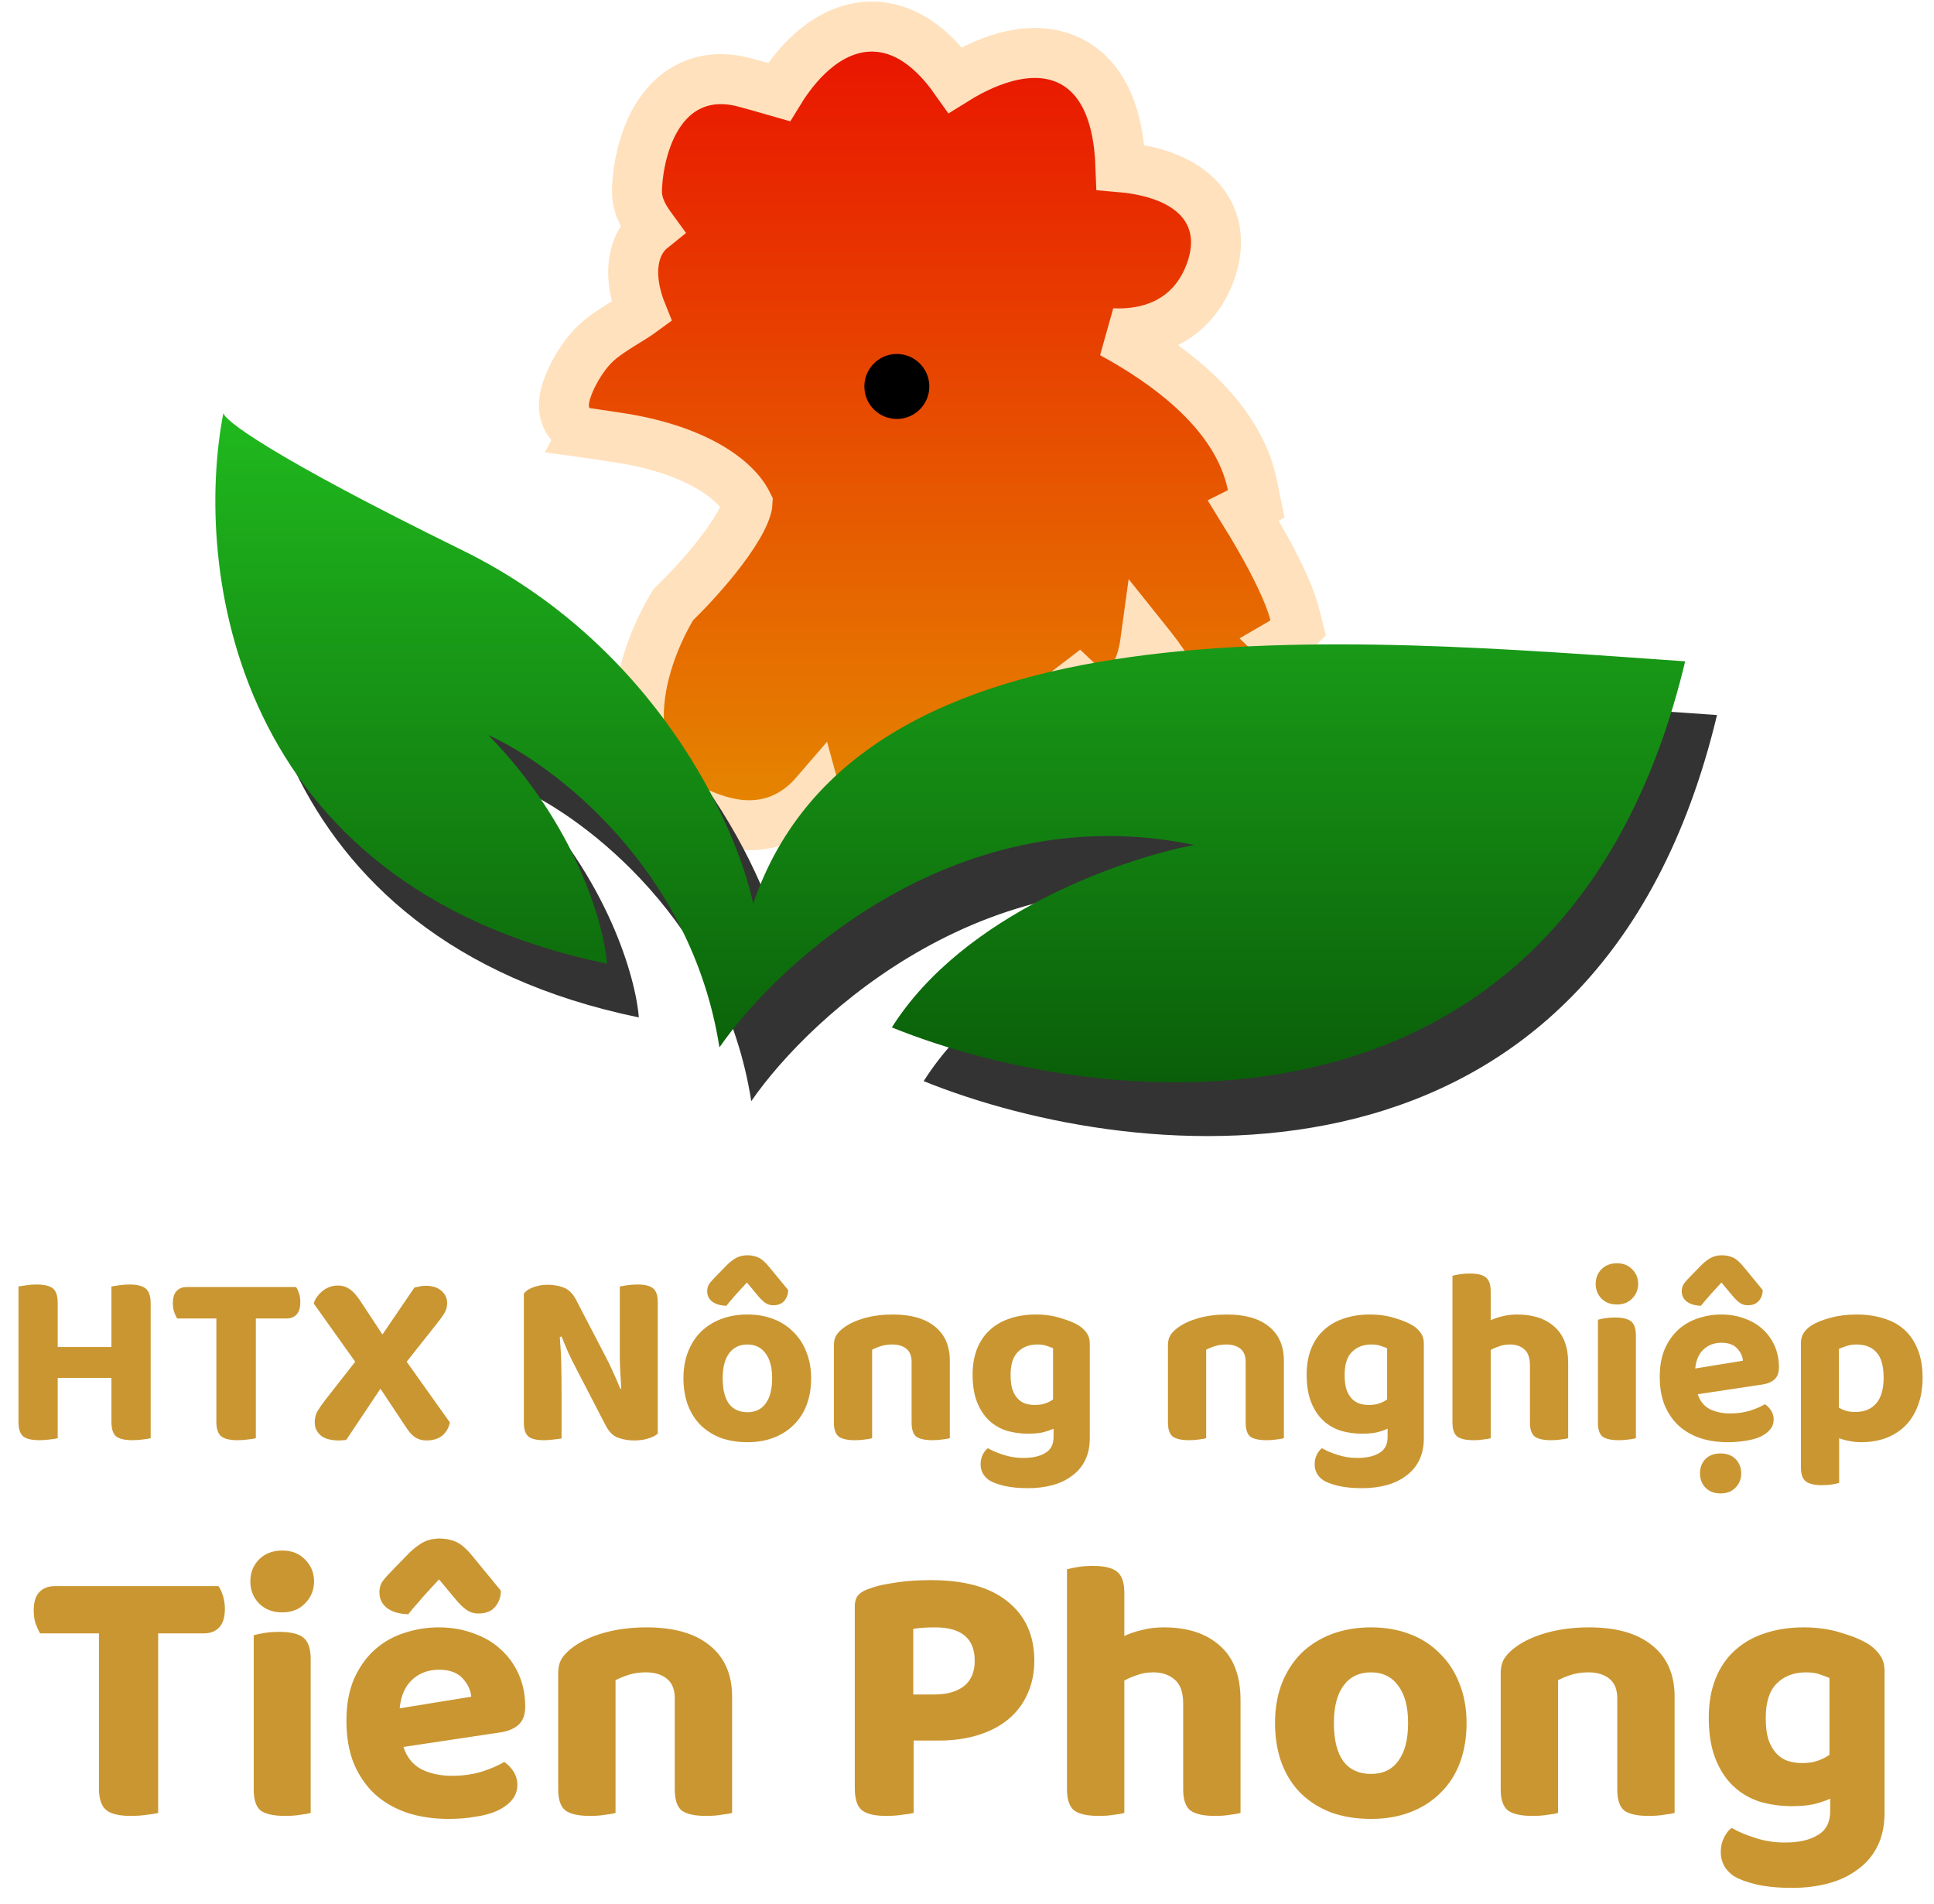
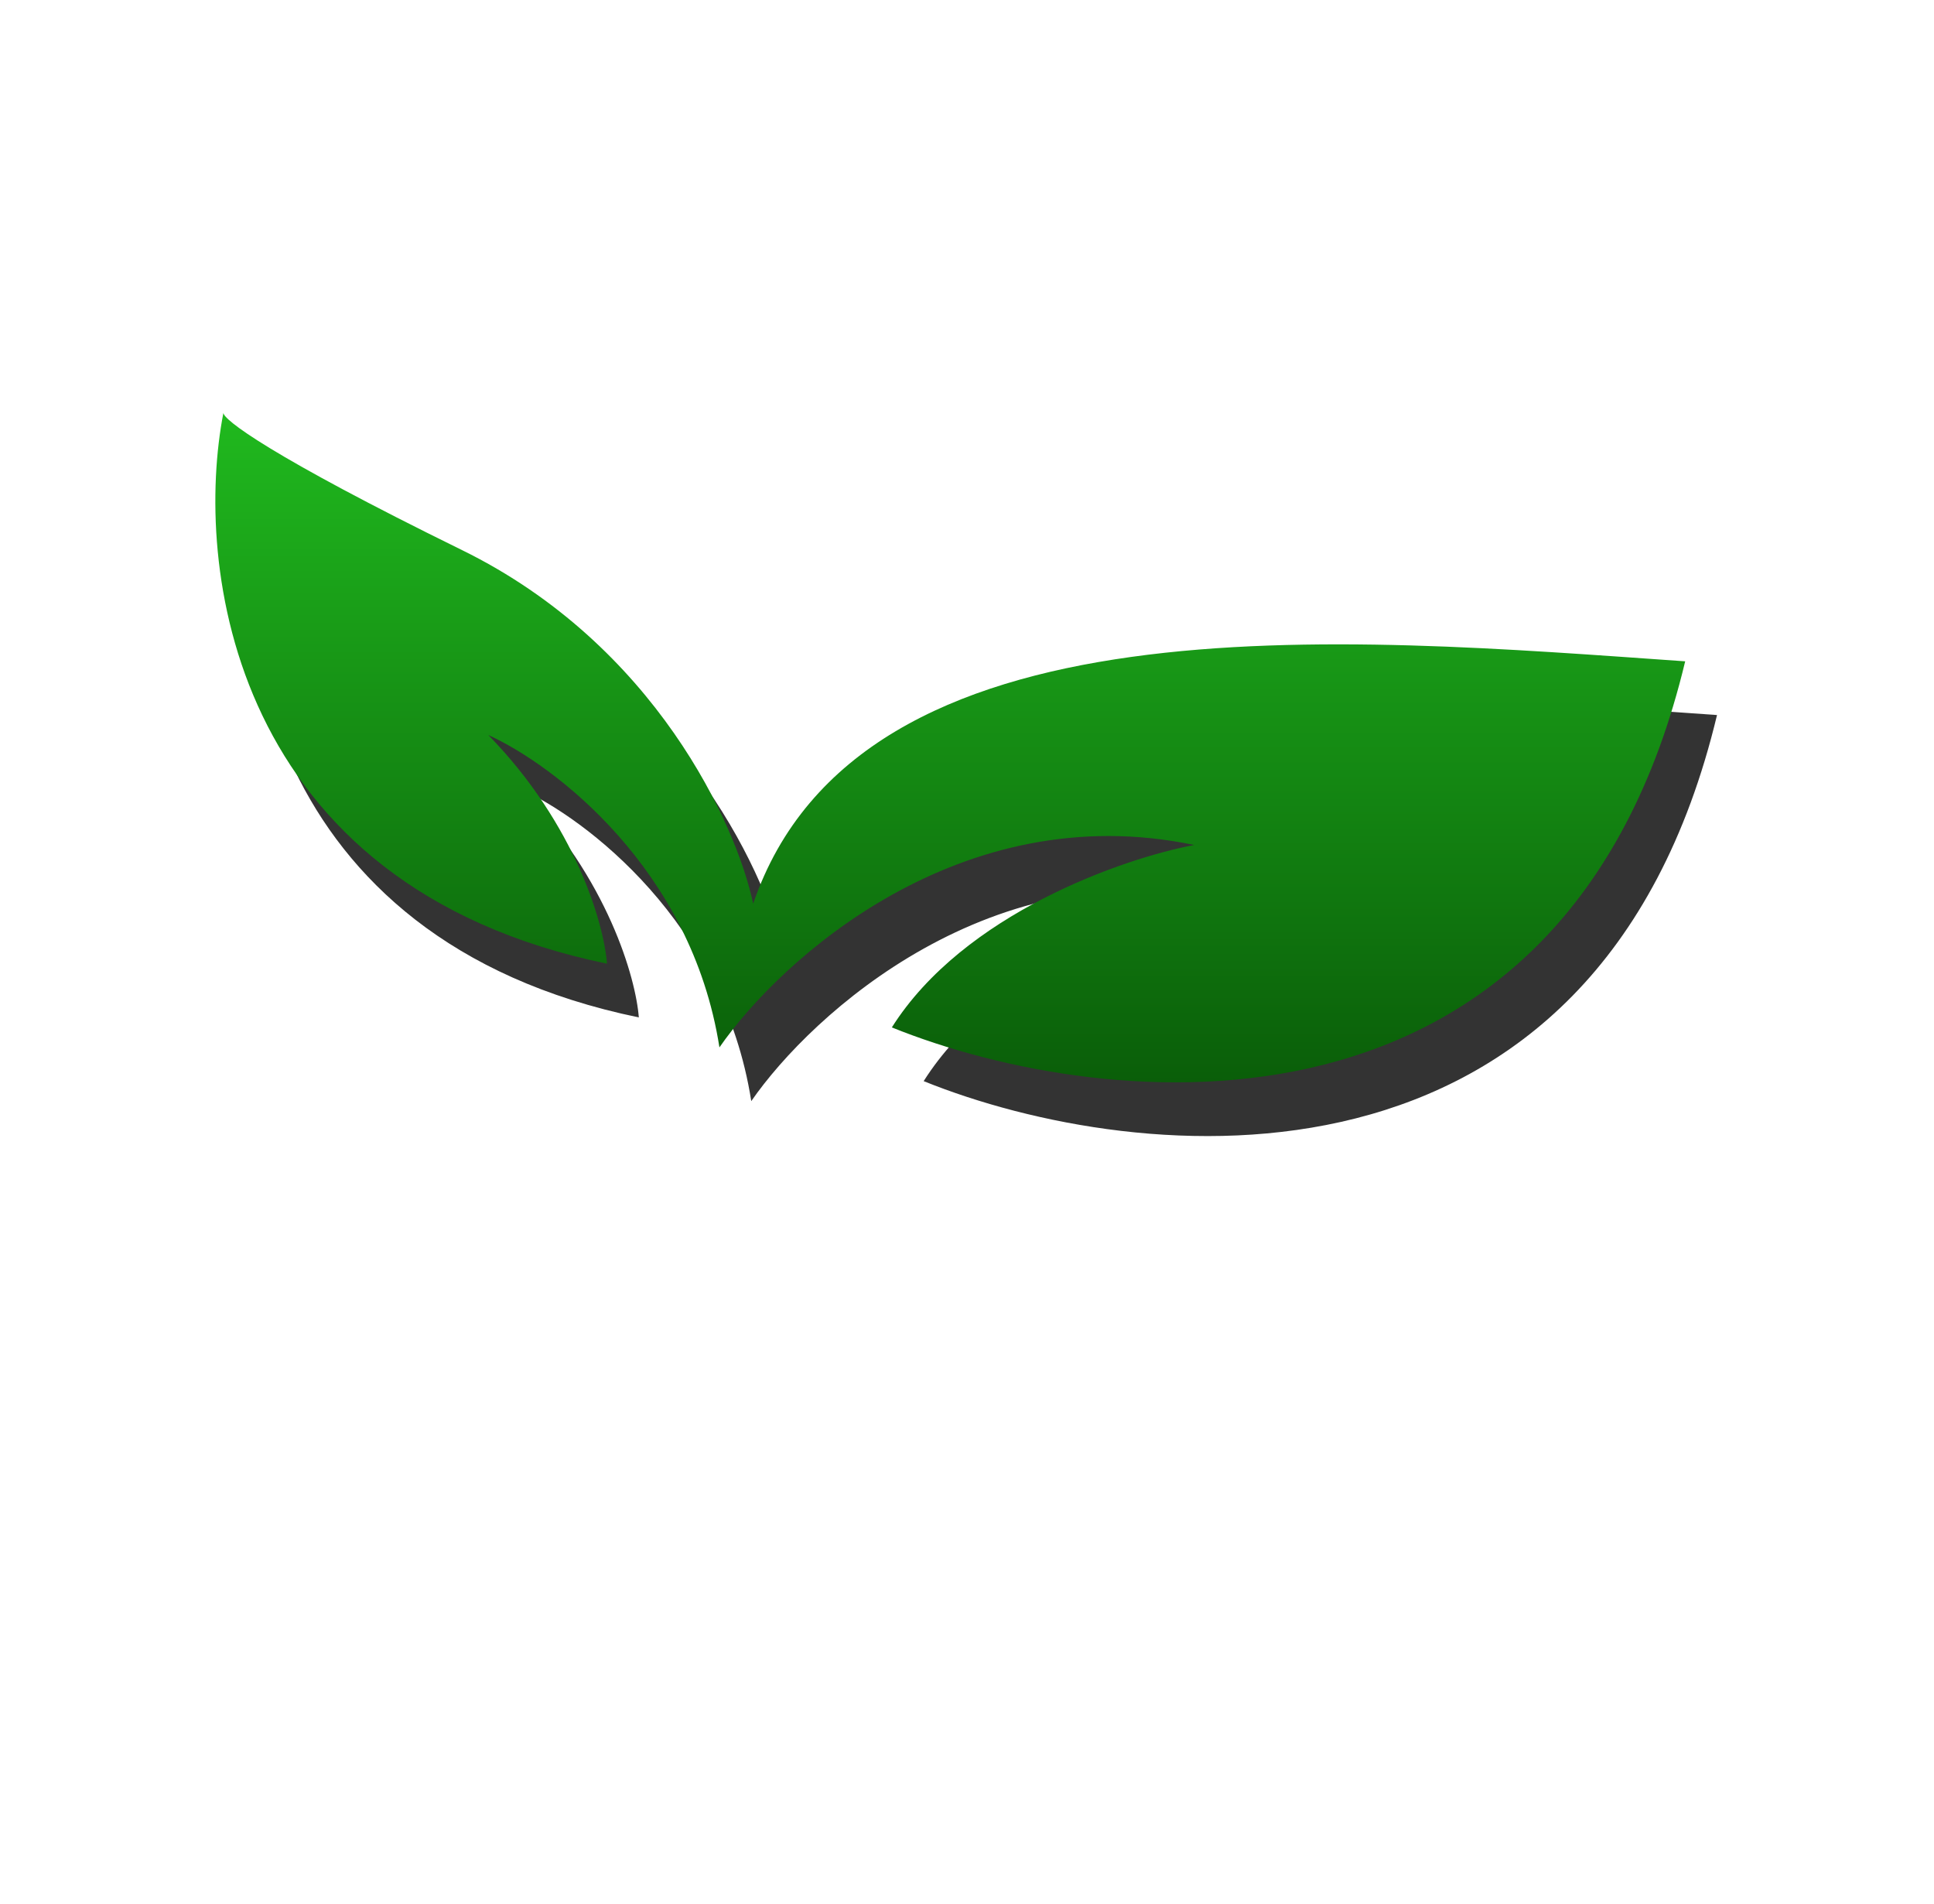
<svg xmlns="http://www.w3.org/2000/svg" width="774" height="762" viewBox="0 0 774 762" fill="none">
-   <path d="M338.324 12.526C346.521 9.58 355.652 9.872 364.651 14.947C370.942 18.495 376.796 24.166 382.287 31.937C385.882 29.699 389.748 27.617 393.748 25.897C401.258 22.668 410.162 20.313 418.936 21.521C428.351 22.818 436.631 28.111 441.941 38.045C445.881 45.416 448.02 55.003 448.443 66.907C455.688 67.531 463.811 69.188 470.676 72.7C476.082 75.465 481.527 79.812 484.495 86.518C487.444 93.184 487.277 100.653 484.568 108.382L484.297 109.131C481.301 117.207 476.443 123.222 470.291 127.248C464.254 131.198 457.533 132.874 451.213 133.304C449.157 133.444 447.1 133.453 445.063 133.358C456.954 139.859 468.109 147.309 477.343 155.757C488.966 166.389 498.147 179.159 501.218 194.145L502.759 201.664L497.568 204.259C499.909 208.046 502.352 212.132 504.706 216.278C510.262 226.064 515.939 237.23 518.107 245.662L519.528 251.189L515.493 255.223C514.617 256.099 513.621 256.855 512.524 257.491L525.167 269.763L501.799 270.645L475.299 271.645L469.635 271.859L466.542 267.109C464.919 264.616 461.944 260.525 458.451 256.169C458.248 257.659 458.002 259.134 457.698 260.559C457.016 263.746 455.87 267.607 453.663 270.818C451.555 273.884 447.956 277.178 442.654 277.499C437.742 277.796 434.113 275.331 432.176 273.632C431.989 273.467 431.806 273.298 431.625 273.127C415.022 285.919 393.731 301.399 375.776 312.414C365.414 318.771 355.214 324.245 347.427 326.436C345.392 327.009 343.166 327.464 340.915 327.549C338.729 327.631 335.814 327.392 332.958 325.905C329.781 324.251 327.524 321.484 326.46 318.157C326.401 317.971 326.345 317.785 326.294 317.599C325.001 319.098 323.617 320.504 322.133 321.795C313.606 329.215 302.626 332.154 289.962 328.974L289.358 328.818C277.767 325.743 269.101 320.094 263.414 312.27C257.789 304.533 255.759 295.609 255.661 287.118C255.469 270.524 262.592 253.524 268.828 243.041L269.502 241.907L270.447 240.987C276.414 235.179 285.012 225.825 291.385 216.78C294.596 212.224 296.951 208.151 298.217 204.914C299.045 202.799 299.133 201.752 299.15 201.444C294.478 192.011 278.647 179.774 246.946 175.043L235.632 173.354C235.076 173.316 234.498 173.235 233.91 173.096L233.752 173.074L233.759 173.06C232.529 172.752 231.254 172.197 230.032 171.284C227.352 169.281 226.377 166.628 226.014 165.124C225.351 162.378 225.831 159.835 226.079 158.683C226.406 157.158 226.912 155.606 227.477 154.153C229.592 148.714 234.038 140.896 240.065 135.933L240.572 135.523C243.126 133.483 245.994 131.639 248.486 130.084C251.362 128.288 253.684 126.903 255.748 125.481C256.102 125.237 256.423 125.005 256.717 124.789C255.086 120.726 253.676 115.59 253.433 110.435C253.167 104.791 254.39 96.614 260.861 91.416C260.189 90.493 259.429 89.419 258.709 88.272C257.144 85.776 254.922 81.666 254.922 76.653C254.922 71.446 256.183 59.423 261.573 49.182C264.333 43.938 268.551 38.455 274.948 35.011C281.586 31.438 289.422 30.681 298.022 32.997L303.099 34.376C306.609 35.339 309.451 36.145 311.739 36.812C313.895 33.284 316.411 29.741 319.255 26.459C324.154 20.805 330.547 15.321 338.324 12.526Z" fill="url(#paint0_linear_2_9000)" stroke="#FFE1BD" stroke-width="20" />
  <path d="M255.661 407.141C104.461 375.941 90.327 247.141 102.161 186.641C101.735 189.141 120.239 203.641 197.661 241.641C275.082 279.641 307.586 351.808 314.161 383.141C356.661 258.641 550.661 276.641 687.161 286.141C639.161 486.541 455.494 467.308 369.661 432.641C398.461 387.041 462.327 364.975 490.661 359.641C397.061 340.041 324.994 405.475 300.661 440.641C289.461 369.041 234.327 327.475 208.161 315.641C243.361 351.641 254.494 391.641 255.661 407.141Z" fill="#333333" />
  <path d="M242.922 385.641C91.722 354.441 77.589 225.641 89.422 165.141C88.996 167.641 107.501 182.141 184.922 220.141C262.344 258.141 294.848 330.308 301.422 361.641C343.922 237.141 537.922 255.141 674.422 264.641C626.422 465.041 442.755 445.808 356.922 411.141C385.722 365.541 449.589 343.475 477.922 338.141C384.322 318.541 312.255 383.975 287.922 419.141C276.722 347.541 221.589 305.975 195.422 294.141C230.622 330.141 241.755 370.141 242.922 385.641Z" fill="url(#paint1_linear_2_9000)" />
-   <circle cx="358.922" cy="154.653" r="13" fill="black" />
-   <path d="M23.093 575.526C22.36 575.726 21.326 575.893 19.993 576.026C18.66 576.226 17.259 576.326 15.793 576.326C12.659 576.326 10.46 575.793 9.193 574.726C7.993 573.659 7.393 571.726 7.393 568.926V514.826C8.126 514.693 9.159 514.526 10.493 514.326C11.893 514.126 13.259 514.026 14.593 514.026C17.593 514.026 19.759 514.526 21.093 515.526C22.426 516.526 23.093 518.493 23.093 521.426V539.026H44.593V514.826C45.326 514.693 46.359 514.526 47.693 514.326C49.093 514.126 50.493 514.026 51.893 514.026C54.826 514.026 56.959 514.559 58.293 515.626C59.626 516.693 60.293 518.693 60.293 521.626V575.526C59.559 575.726 58.526 575.893 57.193 576.026C55.859 576.226 54.459 576.326 52.993 576.326C49.859 576.326 47.66 575.793 46.393 574.726C45.193 573.659 44.593 571.726 44.593 568.926V551.426H23.093V575.526ZM102.387 527.626V575.526C101.654 575.726 100.621 575.893 99.287 576.026C97.954 576.226 96.554 576.326 95.087 576.326C91.954 576.326 89.754 575.793 88.487 574.726C87.221 573.659 86.587 571.726 86.587 568.926V527.626H70.887C70.487 526.959 70.087 526.093 69.687 525.026C69.354 523.959 69.187 522.793 69.187 521.526C69.187 519.259 69.687 517.626 70.687 516.626C71.687 515.559 73.054 515.026 74.787 515.026H118.487C118.954 515.693 119.354 516.559 119.687 517.626C120.021 518.693 120.187 519.859 120.187 521.126C120.187 523.326 119.687 524.959 118.687 526.026C117.687 527.093 116.321 527.626 114.587 527.626H102.387ZM152.256 555.726L138.556 576.226C138.089 576.293 137.623 576.326 137.156 576.326C136.689 576.393 136.223 576.426 135.756 576.426C132.423 576.426 129.956 575.759 128.356 574.426C126.756 573.026 125.956 571.293 125.956 569.226C125.956 567.493 126.323 565.993 127.056 564.726C127.856 563.393 128.923 561.859 130.256 560.126L142.156 544.926L125.556 521.626C125.823 520.759 126.223 519.926 126.756 519.126C127.356 518.259 128.056 517.493 128.856 516.826C129.656 516.093 130.589 515.526 131.656 515.126C132.723 514.659 133.923 514.426 135.256 514.426C136.989 514.426 138.523 514.893 139.856 515.826C141.189 516.693 142.556 518.159 143.956 520.226L153.056 534.026L165.856 515.226C166.389 515.093 167.023 514.959 167.756 514.826C168.556 514.626 169.423 514.526 170.356 514.526C173.023 514.526 175.123 515.193 176.656 516.526C178.189 517.859 178.956 519.493 178.956 521.426C178.956 523.026 178.523 524.493 177.656 525.826C176.789 527.159 175.623 528.726 174.156 530.526C172.223 532.926 170.323 535.326 168.456 537.726C166.589 540.126 164.689 542.526 162.756 544.926L180.056 569.226C179.589 571.426 178.556 573.193 176.956 574.526C175.356 575.793 173.256 576.426 170.656 576.426C168.923 576.426 167.389 575.993 166.056 575.126C164.789 574.259 163.489 572.759 162.156 570.626L152.256 555.726ZM263.239 573.726C262.306 574.526 261.039 575.159 259.439 575.626C257.839 576.159 255.939 576.426 253.739 576.426C251.472 576.426 249.339 576.059 247.339 575.326C245.339 574.593 243.672 572.926 242.339 570.326L230.739 547.926C229.606 545.793 228.539 543.659 227.539 541.526C226.606 539.393 225.672 537.159 224.739 534.826L224.039 535.026C224.372 539.026 224.572 542.859 224.639 546.526C224.706 550.126 224.739 553.626 224.739 557.026V575.626C224.072 575.759 223.072 575.893 221.739 576.026C220.472 576.226 219.139 576.326 217.739 576.326C214.739 576.326 212.639 575.826 211.439 574.826C210.239 573.759 209.639 571.893 209.639 569.226V517.726C210.439 516.593 211.706 515.726 213.439 515.126C215.239 514.459 217.139 514.126 219.139 514.126C221.472 514.126 223.606 514.493 225.539 515.226C227.539 515.959 229.206 517.593 230.539 520.126L242.239 542.626C243.372 544.759 244.406 546.893 245.339 549.026C246.339 551.159 247.306 553.393 248.239 555.726L248.639 555.626C248.306 551.159 248.106 546.926 248.039 542.926C248.039 538.926 248.039 535.093 248.039 531.426V514.826C248.706 514.693 249.672 514.526 250.939 514.326C252.272 514.126 253.672 514.026 255.139 514.026C258.139 514.026 260.239 514.559 261.439 515.626C262.639 516.626 263.239 518.459 263.239 521.126V573.726ZM324.619 551.526C324.619 555.459 324.019 559.026 322.819 562.226C321.619 565.359 319.886 568.026 317.619 570.226C315.419 572.426 312.753 574.126 309.619 575.326C306.486 576.526 302.986 577.126 299.119 577.126C295.253 577.126 291.719 576.559 288.519 575.426C285.386 574.226 282.686 572.526 280.419 570.326C278.219 568.126 276.519 565.459 275.319 562.326C274.119 559.126 273.519 555.526 273.519 551.526C273.519 547.659 274.119 544.159 275.319 541.026C276.586 537.826 278.319 535.126 280.519 532.926C282.786 530.726 285.486 529.026 288.619 527.826C291.819 526.626 295.319 526.026 299.119 526.026C302.919 526.026 306.386 526.626 309.519 527.826C312.653 529.026 315.319 530.759 317.519 533.026C319.786 535.226 321.519 537.893 322.719 541.026C323.986 544.159 324.619 547.659 324.619 551.526ZM299.119 538.026C295.986 538.026 293.553 539.193 291.819 541.526C290.086 543.859 289.219 547.193 289.219 551.526C289.219 555.993 290.053 559.393 291.719 561.726C293.453 563.993 295.919 565.126 299.119 565.126C302.319 565.126 304.753 563.959 306.419 561.626C308.153 559.293 309.019 555.926 309.019 551.526C309.019 547.259 308.153 543.959 306.419 541.626C304.686 539.226 302.253 538.026 299.119 538.026ZM298.919 513.226C298.053 514.159 297.253 515.026 296.519 515.826C295.853 516.559 295.186 517.293 294.519 518.026C293.919 518.759 293.286 519.493 292.619 520.226C292.019 520.893 291.386 521.659 290.719 522.526C288.386 522.459 286.519 521.926 285.119 520.926C283.719 519.859 283.019 518.459 283.019 516.726C283.019 515.459 283.353 514.393 284.019 513.526C284.686 512.659 285.686 511.559 287.019 510.226L290.919 506.226C292.053 505.093 293.253 504.159 294.519 503.426C295.853 502.693 297.386 502.326 299.119 502.326C300.719 502.326 302.186 502.626 303.519 503.226C304.853 503.826 306.353 505.159 308.019 507.226L315.419 516.226C315.419 517.893 314.919 519.326 313.919 520.526C312.919 521.726 311.419 522.326 309.419 522.326C308.219 522.326 307.153 521.993 306.219 521.326C305.286 520.659 304.353 519.759 303.419 518.626L298.919 513.226ZM364.827 544.926C364.827 542.593 364.127 540.859 362.727 539.726C361.327 538.593 359.461 538.026 357.127 538.026C355.527 538.026 354.061 538.226 352.727 538.626C351.394 539.026 350.161 539.526 349.027 540.126V575.526C348.361 575.726 347.427 575.893 346.227 576.026C345.027 576.226 343.694 576.326 342.227 576.326C339.227 576.326 337.061 575.859 335.727 574.926C334.394 573.926 333.727 572.026 333.727 569.226V538.326C333.727 536.593 334.094 535.193 334.827 534.126C335.561 533.059 336.594 532.059 337.927 531.126C340.061 529.593 342.794 528.359 346.127 527.426C349.527 526.493 353.261 526.026 357.327 526.026C364.594 526.026 370.194 527.626 374.127 530.826C378.127 534.026 380.127 538.593 380.127 544.526V575.526C379.394 575.726 378.427 575.893 377.227 576.026C376.027 576.226 374.694 576.326 373.227 576.326C370.227 576.326 368.061 575.859 366.727 574.926C365.461 573.926 364.827 572.026 364.827 569.226V544.926ZM421.642 571.726C420.309 572.326 418.809 572.826 417.142 573.226C415.475 573.559 413.575 573.726 411.442 573.726C408.442 573.726 405.575 573.326 402.842 572.526C400.175 571.659 397.842 570.293 395.842 568.426C393.842 566.559 392.242 564.126 391.042 561.126C389.842 558.126 389.242 554.459 389.242 550.126C389.242 546.193 389.842 542.726 391.042 539.726C392.242 536.726 393.942 534.226 396.142 532.226C398.409 530.159 401.075 528.626 404.142 527.626C407.275 526.559 410.742 526.026 414.542 526.026C418.275 526.026 421.675 526.526 424.742 527.526C427.875 528.459 430.309 529.493 432.042 530.626C433.309 531.493 434.309 532.493 435.042 533.626C435.775 534.693 436.142 536.059 436.142 537.726V575.426C436.142 578.893 435.509 581.893 434.242 584.426C432.975 586.959 431.209 589.026 428.942 590.626C426.742 592.293 424.142 593.526 421.142 594.326C418.142 595.126 414.909 595.526 411.442 595.526C407.842 595.526 404.709 595.226 402.042 594.626C399.442 594.026 397.375 593.259 395.842 592.326C393.575 590.726 392.442 588.593 392.442 585.926C392.442 584.526 392.742 583.226 393.342 582.026C393.942 580.893 394.609 580.059 395.342 579.526C397.209 580.593 399.342 581.493 401.742 582.226C404.209 583.026 406.809 583.426 409.542 583.426C413.275 583.426 416.209 582.759 418.342 581.426C420.542 580.159 421.642 578.026 421.642 575.026V571.726ZM414.142 562.226C415.742 562.226 417.109 562.026 418.242 561.626C419.442 561.226 420.509 560.693 421.442 560.026V539.526C420.642 539.193 419.742 538.859 418.742 538.526C417.809 538.193 416.609 538.026 415.142 538.026C411.942 538.026 409.342 539.026 407.342 541.026C405.409 542.959 404.442 546.026 404.442 550.226C404.442 552.493 404.675 554.393 405.142 555.926C405.675 557.459 406.375 558.693 407.242 559.626C408.109 560.559 409.109 561.226 410.242 561.626C411.442 562.026 412.742 562.226 414.142 562.226ZM498.519 544.926C498.519 542.593 497.819 540.859 496.419 539.726C495.019 538.593 493.152 538.026 490.819 538.026C489.219 538.026 487.752 538.226 486.419 538.626C485.085 539.026 483.852 539.526 482.719 540.126V575.526C482.052 575.726 481.119 575.893 479.919 576.026C478.719 576.226 477.385 576.326 475.919 576.326C472.919 576.326 470.752 575.859 469.419 574.926C468.085 573.926 467.419 572.026 467.419 569.226V538.326C467.419 536.593 467.785 535.193 468.519 534.126C469.252 533.059 470.285 532.059 471.619 531.126C473.752 529.593 476.485 528.359 479.819 527.426C483.219 526.493 486.952 526.026 491.019 526.026C498.285 526.026 503.885 527.626 507.819 530.826C511.819 534.026 513.819 538.593 513.819 544.526V575.526C513.085 575.726 512.119 575.893 510.919 576.026C509.719 576.226 508.385 576.326 506.919 576.326C503.919 576.326 501.752 575.859 500.419 574.926C499.152 573.926 498.519 572.026 498.519 569.226V544.926ZM555.333 571.726C554 572.326 552.5 572.826 550.833 573.226C549.167 573.559 547.267 573.726 545.133 573.726C542.133 573.726 539.267 573.326 536.533 572.526C533.867 571.659 531.533 570.293 529.533 568.426C527.533 566.559 525.933 564.126 524.733 561.126C523.533 558.126 522.933 554.459 522.933 550.126C522.933 546.193 523.533 542.726 524.733 539.726C525.933 536.726 527.633 534.226 529.833 532.226C532.1 530.159 534.767 528.626 537.833 527.626C540.967 526.559 544.433 526.026 548.233 526.026C551.967 526.026 555.367 526.526 558.433 527.526C561.567 528.459 564 529.493 565.733 530.626C567 531.493 568 532.493 568.733 533.626C569.467 534.693 569.833 536.059 569.833 537.726V575.426C569.833 578.893 569.2 581.893 567.933 584.426C566.667 586.959 564.9 589.026 562.633 590.626C560.433 592.293 557.833 593.526 554.833 594.326C551.833 595.126 548.6 595.526 545.133 595.526C541.533 595.526 538.4 595.226 535.733 594.626C533.133 594.026 531.067 593.259 529.533 592.326C527.267 590.726 526.133 588.593 526.133 585.926C526.133 584.526 526.433 583.226 527.033 582.026C527.633 580.893 528.3 580.059 529.033 579.526C530.9 580.593 533.033 581.493 535.433 582.226C537.9 583.026 540.5 583.426 543.233 583.426C546.967 583.426 549.9 582.759 552.033 581.426C554.233 580.159 555.333 578.026 555.333 575.026V571.726ZM547.833 562.226C549.433 562.226 550.8 562.026 551.933 561.626C553.133 561.226 554.2 560.693 555.133 560.026V539.526C554.333 539.193 553.433 538.859 552.433 538.526C551.5 538.193 550.3 538.026 548.833 538.026C545.633 538.026 543.033 539.026 541.033 541.026C539.1 542.959 538.133 546.026 538.133 550.226C538.133 552.493 538.367 554.393 538.833 555.926C539.367 557.459 540.067 558.693 540.933 559.626C541.8 560.559 542.8 561.226 543.933 561.626C545.133 562.026 546.433 562.226 547.833 562.226ZM596.59 575.526C595.924 575.726 594.99 575.893 593.79 576.026C592.59 576.226 591.257 576.326 589.79 576.326C586.79 576.326 584.624 575.859 583.29 574.926C581.957 573.926 581.29 572.026 581.29 569.226V510.526C582.024 510.326 582.99 510.126 584.19 509.926C585.39 509.726 586.724 509.626 588.19 509.626C591.19 509.626 593.324 510.126 594.59 511.126C595.924 512.126 596.59 514.026 596.59 516.826V528.326C597.99 527.659 599.557 527.126 601.29 526.726C603.09 526.259 605.024 526.026 607.09 526.026C613.49 526.026 618.49 527.659 622.09 530.926C625.757 534.126 627.59 538.959 627.59 545.426V575.526C626.924 575.726 625.99 575.893 624.79 576.026C623.59 576.226 622.257 576.326 620.79 576.326C617.79 576.326 615.624 575.859 614.29 574.926C612.957 573.926 612.29 572.026 612.29 569.226V546.326C612.29 543.326 611.524 541.193 609.99 539.926C608.524 538.659 606.624 538.026 604.29 538.026C602.757 538.026 601.357 538.259 600.09 538.726C598.824 539.126 597.657 539.626 596.59 540.226V575.526ZM654.701 575.526C654.034 575.726 653.101 575.893 651.901 576.026C650.701 576.226 649.367 576.326 647.901 576.326C644.901 576.326 642.734 575.859 641.401 574.926C640.134 573.926 639.501 572.026 639.501 569.226V528.126C640.167 527.926 641.101 527.726 642.301 527.526C643.501 527.326 644.834 527.226 646.301 527.226C649.301 527.226 651.434 527.726 652.701 528.726C654.034 529.726 654.701 531.626 654.701 534.426V575.526ZM638.601 513.726C638.601 511.459 639.367 509.526 640.901 507.926C642.501 506.326 644.567 505.526 647.101 505.526C649.634 505.526 651.667 506.326 653.201 507.926C654.801 509.526 655.601 511.459 655.601 513.726C655.601 516.059 654.801 518.026 653.201 519.626C651.667 521.226 649.634 522.026 647.101 522.026C644.567 522.026 642.501 521.226 640.901 519.626C639.367 518.026 638.601 516.059 638.601 513.726ZM679.442 557.926C680.375 560.726 682.009 562.726 684.342 563.926C686.675 565.059 689.375 565.626 692.442 565.626C695.242 565.626 697.875 565.259 700.342 564.526C702.809 563.726 704.809 562.859 706.342 561.926C707.342 562.593 708.175 563.459 708.842 564.526C709.509 565.593 709.842 566.759 709.842 568.026C709.842 569.559 709.375 570.893 708.442 572.026C707.509 573.159 706.209 574.126 704.542 574.926C702.942 575.659 701.009 576.193 698.742 576.526C696.542 576.926 694.109 577.126 691.442 577.126C687.509 577.126 683.875 576.593 680.542 575.526C677.209 574.393 674.342 572.759 671.942 570.626C669.542 568.426 667.642 565.693 666.242 562.426C664.909 559.159 664.242 555.326 664.242 550.926C664.242 546.659 664.909 542.959 666.242 539.826C667.642 536.693 669.475 534.093 671.742 532.026C674.075 529.959 676.709 528.459 679.642 527.526C682.642 526.526 685.709 526.026 688.842 526.026C692.242 526.026 695.342 526.559 698.142 527.626C701.009 528.626 703.442 530.059 705.442 531.926C707.509 533.793 709.109 536.026 710.242 538.626C711.375 541.226 711.942 544.059 711.942 547.126C711.942 549.259 711.375 550.859 710.242 551.926C709.109 552.993 707.509 553.693 705.442 554.026L679.442 557.926ZM688.942 537.326C686.075 537.326 683.675 538.226 681.742 540.026C679.875 541.759 678.775 544.293 678.442 547.626L697.542 544.526C697.409 542.793 696.642 541.159 695.242 539.626C693.842 538.093 691.742 537.326 688.942 537.326ZM696.842 589.626C696.842 591.893 696.075 593.793 694.542 595.326C693.075 596.859 691.075 597.626 688.542 597.626C686.075 597.626 684.075 596.859 682.542 595.326C681.075 593.793 680.342 591.893 680.342 589.626C680.342 587.293 681.075 585.359 682.542 583.826C684.075 582.359 686.075 581.626 688.542 581.626C691.075 581.626 693.075 582.359 694.542 583.826C696.075 585.359 696.842 587.293 696.842 589.626ZM688.942 513.226C688.075 514.159 687.275 515.026 686.542 515.826C685.875 516.559 685.209 517.293 684.542 518.026C683.942 518.759 683.309 519.493 682.642 520.226C682.042 520.893 681.409 521.659 680.742 522.526C678.409 522.459 676.542 521.926 675.142 520.926C673.742 519.859 673.042 518.459 673.042 516.726C673.042 515.459 673.375 514.393 674.042 513.526C674.709 512.659 675.709 511.559 677.042 510.226L680.942 506.226C682.075 505.093 683.275 504.159 684.542 503.426C685.875 502.693 687.409 502.326 689.142 502.326C690.742 502.326 692.209 502.626 693.542 503.226C694.875 503.826 696.375 505.159 698.042 507.226L705.442 516.226C705.442 517.893 704.942 519.326 703.942 520.526C702.942 521.726 701.442 522.326 699.442 522.326C698.242 522.326 697.175 521.993 696.242 521.326C695.309 520.659 694.375 519.759 693.442 518.626L688.942 513.226ZM744.839 577.126C743.106 577.126 741.506 576.959 740.039 576.626C738.572 576.359 737.239 575.993 736.039 575.526V593.426C735.372 593.626 734.439 593.826 733.239 594.026C732.039 594.226 730.706 594.326 729.239 594.326C726.239 594.326 724.072 593.826 722.739 592.826C721.406 591.826 720.739 589.926 720.739 587.126V537.626C720.739 535.893 721.106 534.493 721.839 533.426C722.572 532.293 723.606 531.293 724.939 530.426C726.939 529.159 729.506 528.126 732.639 527.326C735.772 526.459 739.239 526.026 743.039 526.026C746.906 526.026 750.439 526.526 753.639 527.526C756.906 528.459 759.706 529.959 762.039 532.026C764.372 534.093 766.172 536.726 767.439 539.926C768.772 543.126 769.439 546.926 769.439 551.326C769.439 555.526 768.806 559.259 767.539 562.526C766.339 565.726 764.639 568.426 762.439 570.626C760.239 572.759 757.639 574.393 754.639 575.526C751.639 576.593 748.372 577.126 744.839 577.126ZM742.539 565.026C746.139 565.026 748.906 563.893 750.839 561.626C752.839 559.359 753.839 555.926 753.839 551.326C753.839 546.593 752.872 543.193 750.939 541.126C749.072 539.059 746.439 538.026 743.039 538.026C741.506 538.026 740.172 538.226 739.039 538.626C737.906 538.959 736.872 539.359 735.939 539.826V563.326C736.872 563.859 737.872 564.293 738.939 564.626C740.006 564.893 741.206 565.026 742.539 565.026ZM63.297 653.626V725.476C62.197 725.776 60.647 726.026 58.647 726.226C56.647 726.526 54.547 726.676 52.347 726.676C47.647 726.676 44.347 725.876 42.447 724.276C40.547 722.676 39.597 719.776 39.597 715.576V653.626H16.047C15.447 652.626 14.847 651.326 14.247 649.726C13.747 648.126 13.497 646.376 13.497 644.476C13.497 641.076 14.247 638.626 15.747 637.126C17.247 635.526 19.297 634.726 21.897 634.726H87.447C88.147 635.726 88.747 637.026 89.247 638.626C89.747 640.226 89.997 641.976 89.997 643.876C89.997 647.176 89.247 649.626 87.747 651.226C86.247 652.826 84.197 653.626 81.597 653.626H63.297ZM124.335 725.476C123.335 725.776 121.935 726.026 120.135 726.226C118.335 726.526 116.335 726.676 114.135 726.676C109.635 726.676 106.385 725.976 104.385 724.576C102.485 723.076 101.535 720.226 101.535 716.026V654.376C102.535 654.076 103.935 653.776 105.735 653.476C107.535 653.176 109.535 653.026 111.735 653.026C116.235 653.026 119.435 653.776 121.335 655.276C123.335 656.776 124.335 659.626 124.335 663.826V725.476ZM100.185 632.776C100.185 629.376 101.335 626.476 103.635 624.076C106.035 621.676 109.135 620.476 112.935 620.476C116.735 620.476 119.785 621.676 122.085 624.076C124.485 626.476 125.685 629.376 125.685 632.776C125.685 636.276 124.485 639.226 122.085 641.626C119.785 644.026 116.735 645.226 112.935 645.226C109.135 645.226 106.035 644.026 103.635 641.626C101.335 639.226 100.185 636.276 100.185 632.776ZM161.447 699.076C162.847 703.276 165.297 706.276 168.797 708.076C172.297 709.776 176.347 710.626 180.947 710.626C185.147 710.626 189.097 710.076 192.797 708.976C196.497 707.776 199.497 706.476 201.797 705.076C203.297 706.076 204.547 707.376 205.547 708.976C206.547 710.576 207.047 712.326 207.047 714.226C207.047 716.526 206.347 718.526 204.947 720.226C203.547 721.926 201.597 723.376 199.097 724.576C196.697 725.676 193.797 726.476 190.397 726.976C187.097 727.576 183.447 727.876 179.447 727.876C173.547 727.876 168.097 727.076 163.097 725.476C158.097 723.776 153.797 721.326 150.197 718.126C146.597 714.826 143.747 710.726 141.647 705.826C139.647 700.926 138.647 695.176 138.647 688.576C138.647 682.176 139.647 676.626 141.647 671.926C143.747 667.226 146.497 663.326 149.897 660.226C153.397 657.126 157.347 654.876 161.747 653.476C166.247 651.976 170.847 651.226 175.547 651.226C180.647 651.226 185.297 652.026 189.497 653.626C193.797 655.126 197.447 657.276 200.447 660.076C203.547 662.876 205.947 666.226 207.647 670.126C209.347 674.026 210.197 678.276 210.197 682.876C210.197 686.076 209.347 688.476 207.647 690.076C205.947 691.676 203.547 692.726 200.447 693.226L161.447 699.076ZM175.697 668.176C171.397 668.176 167.797 669.526 164.897 672.226C162.097 674.826 160.447 678.626 159.947 683.626L188.597 678.976C188.397 676.376 187.247 673.926 185.147 671.626C183.047 669.326 179.897 668.176 175.697 668.176ZM175.697 632.026C174.397 633.426 173.197 634.726 172.097 635.926C171.097 637.026 170.097 638.126 169.097 639.226C168.197 640.326 167.247 641.426 166.247 642.526C165.347 643.526 164.397 644.676 163.397 645.976C159.897 645.876 157.097 645.076 154.997 643.576C152.897 641.976 151.847 639.876 151.847 637.276C151.847 635.376 152.347 633.776 153.347 632.476C154.347 631.176 155.847 629.526 157.847 627.526L163.697 621.526C165.397 619.826 167.197 618.426 169.097 617.326C171.097 616.226 173.397 615.676 175.997 615.676C178.397 615.676 180.597 616.126 182.597 617.026C184.597 617.926 186.847 619.926 189.347 623.026L200.447 636.526C200.447 639.026 199.697 641.176 198.197 642.976C196.697 644.776 194.447 645.676 191.447 645.676C189.647 645.676 188.047 645.176 186.647 644.176C185.247 643.176 183.847 641.826 182.447 640.126L175.697 632.026ZM270.042 679.576C270.042 676.076 268.992 673.476 266.892 671.776C264.792 670.076 261.992 669.226 258.492 669.226C256.092 669.226 253.892 669.526 251.892 670.126C249.892 670.726 248.042 671.476 246.342 672.376V725.476C245.342 725.776 243.942 726.026 242.142 726.226C240.342 726.526 238.342 726.676 236.142 726.676C231.642 726.676 228.392 725.976 226.392 724.576C224.392 723.076 223.392 720.226 223.392 716.026V669.676C223.392 667.076 223.942 664.976 225.042 663.376C226.142 661.776 227.692 660.276 229.692 658.876C232.892 656.576 236.992 654.726 241.992 653.326C247.092 651.926 252.692 651.226 258.792 651.226C269.692 651.226 278.092 653.626 283.992 658.426C289.992 663.226 292.992 670.076 292.992 678.976V725.476C291.892 725.776 290.442 726.026 288.642 726.226C286.842 726.526 284.842 726.676 282.642 726.676C278.142 726.676 274.892 725.976 272.892 724.576C270.992 723.076 270.042 720.226 270.042 716.026V679.576ZM365.644 696.526V725.476C364.544 725.776 362.994 726.026 360.994 726.226C358.994 726.526 356.894 726.676 354.694 726.676C349.994 726.676 346.694 725.876 344.794 724.276C342.994 722.676 342.094 719.776 342.094 715.576V642.826C342.094 640.826 342.594 639.276 343.594 638.176C344.694 637.076 346.244 636.226 348.244 635.626C349.844 635.026 351.644 634.526 353.644 634.126C355.744 633.726 357.844 633.376 359.944 633.076C362.144 632.776 364.294 632.576 366.394 632.476C368.594 632.376 370.644 632.326 372.544 632.326C386.144 632.326 396.444 635.226 403.444 641.026C410.444 646.726 413.944 654.576 413.944 664.576C413.944 669.376 413.044 673.776 411.244 677.776C409.544 681.676 407.044 685.026 403.744 687.826C400.444 690.626 396.394 692.776 391.594 694.276C386.894 695.776 381.544 696.526 375.544 696.526H365.644ZM374.044 678.076C378.944 678.076 382.844 676.976 385.744 674.776C388.644 672.476 390.094 669.076 390.094 664.576C390.094 655.676 384.794 651.226 374.194 651.226C372.394 651.226 370.794 651.276 369.394 651.376C368.094 651.476 366.794 651.626 365.494 651.826V678.076H374.044ZM449.963 725.476C448.963 725.776 447.563 726.026 445.763 726.226C443.963 726.526 441.963 726.676 439.763 726.676C435.263 726.676 432.013 725.976 430.013 724.576C428.013 723.076 427.013 720.226 427.013 716.026V627.976C428.113 627.676 429.563 627.376 431.363 627.076C433.163 626.776 435.163 626.626 437.363 626.626C441.863 626.626 445.063 627.376 446.963 628.876C448.963 630.376 449.963 633.226 449.963 637.426V654.676C452.063 653.676 454.413 652.876 457.013 652.276C459.713 651.576 462.613 651.226 465.713 651.226C475.313 651.226 482.813 653.676 488.213 658.576C493.713 663.376 496.463 670.626 496.463 680.326V725.476C495.463 725.776 494.063 726.026 492.263 726.226C490.463 726.526 488.463 726.676 486.263 726.676C481.763 726.676 478.513 725.976 476.513 724.576C474.513 723.076 473.513 720.226 473.513 716.026V681.676C473.513 677.176 472.363 673.976 470.063 672.076C467.863 670.176 465.013 669.226 461.513 669.226C459.213 669.226 457.113 669.576 455.213 670.276C453.313 670.876 451.563 671.626 449.963 672.526V725.476ZM586.928 689.476C586.928 695.376 586.028 700.726 584.228 705.526C582.428 710.226 579.828 714.226 576.428 717.526C573.128 720.826 569.128 723.376 564.428 725.176C559.728 726.976 554.478 727.876 548.678 727.876C542.878 727.876 537.578 727.026 532.778 725.326C528.078 723.526 524.028 720.976 520.628 717.676C517.328 714.376 514.778 710.376 512.978 705.676C511.178 700.876 510.278 695.476 510.278 689.476C510.278 683.676 511.178 678.426 512.978 673.726C514.878 668.926 517.478 664.876 520.778 661.576C524.178 658.276 528.228 655.726 532.928 653.926C537.728 652.126 542.978 651.226 548.678 651.226C554.378 651.226 559.578 652.126 564.278 653.926C568.978 655.726 572.978 658.326 576.278 661.726C579.678 665.026 582.278 669.026 584.078 673.726C585.978 678.426 586.928 683.676 586.928 689.476ZM548.678 669.226C543.978 669.226 540.328 670.976 537.728 674.476C535.128 677.976 533.828 682.976 533.828 689.476C533.828 696.176 535.078 701.276 537.578 704.776C540.178 708.176 543.878 709.876 548.678 709.876C553.478 709.876 557.128 708.126 559.628 704.626C562.228 701.126 563.528 696.076 563.528 689.476C563.528 683.076 562.228 678.126 559.628 674.626C557.028 671.026 553.378 669.226 548.678 669.226ZM647.24 679.576C647.24 676.076 646.19 673.476 644.09 671.776C641.99 670.076 639.19 669.226 635.69 669.226C633.29 669.226 631.09 669.526 629.09 670.126C627.09 670.726 625.24 671.476 623.54 672.376V725.476C622.54 725.776 621.14 726.026 619.34 726.226C617.54 726.526 615.54 726.676 613.34 726.676C608.84 726.676 605.59 725.976 603.59 724.576C601.59 723.076 600.59 720.226 600.59 716.026V669.676C600.59 667.076 601.14 664.976 602.24 663.376C603.34 661.776 604.89 660.276 606.89 658.876C610.09 656.576 614.19 654.726 619.19 653.326C624.29 651.926 629.89 651.226 635.99 651.226C646.89 651.226 655.29 653.626 661.19 658.426C667.19 663.226 670.19 670.076 670.19 678.976V725.476C669.09 725.776 667.64 726.026 665.84 726.226C664.04 726.526 662.04 726.676 659.84 726.676C655.34 726.676 652.09 725.976 650.09 724.576C648.19 723.076 647.24 720.226 647.24 716.026V679.576ZM732.462 719.776C730.462 720.676 728.212 721.426 725.712 722.026C723.212 722.526 720.362 722.776 717.162 722.776C712.662 722.776 708.362 722.176 704.262 720.976C700.262 719.676 696.762 717.626 693.762 714.826C690.762 712.026 688.362 708.376 686.562 703.876C684.762 699.376 683.862 693.876 683.862 687.376C683.862 681.476 684.762 676.276 686.562 671.776C688.362 667.276 690.912 663.526 694.212 660.526C697.612 657.426 701.612 655.126 706.212 653.626C710.912 652.026 716.112 651.226 721.812 651.226C727.412 651.226 732.512 651.976 737.112 653.476C741.812 654.876 745.462 656.426 748.062 658.126C749.962 659.426 751.462 660.926 752.562 662.626C753.662 664.226 754.212 666.276 754.212 668.776V725.326C754.212 730.526 753.262 735.026 751.362 738.826C749.462 742.626 746.812 745.726 743.412 748.126C740.112 750.626 736.212 752.476 731.712 753.676C727.212 754.876 722.362 755.476 717.162 755.476C711.762 755.476 707.062 755.026 703.062 754.126C699.162 753.226 696.062 752.076 693.762 750.676C690.362 748.276 688.662 745.076 688.662 741.076C688.662 738.976 689.112 737.026 690.012 735.226C690.912 733.526 691.912 732.276 693.012 731.476C695.812 733.076 699.012 734.426 702.612 735.526C706.312 736.726 710.212 737.326 714.312 737.326C719.912 737.326 724.312 736.326 727.512 734.326C730.812 732.426 732.462 729.226 732.462 724.726V719.776ZM721.212 705.526C723.612 705.526 725.662 705.226 727.362 704.626C729.162 704.026 730.762 703.226 732.162 702.226V671.476C730.962 670.976 729.612 670.476 728.112 669.976C726.712 669.476 724.912 669.226 722.712 669.226C717.912 669.226 714.012 670.726 711.012 673.726C708.112 676.626 706.662 681.226 706.662 687.526C706.662 690.926 707.012 693.776 707.712 696.076C708.512 698.376 709.562 700.226 710.862 701.626C712.162 703.026 713.662 704.026 715.362 704.626C717.162 705.226 719.112 705.526 721.212 705.526Z" fill="#CA9631" />
  <defs>
    <linearGradient id="paint0_linear_2_9000" x1="372.049" y1="20.641" x2="372.049" y2="320.245" gradientUnits="userSpaceOnUse">
      <stop stop-color="#E91600" />
      <stop offset="1" stop-color="#E58400" />
    </linearGradient>
    <linearGradient id="paint1_linear_2_9000" x1="380.303" y1="165.141" x2="380.303" y2="433.126" gradientUnits="userSpaceOnUse">
      <stop stop-color="#20B91E" />
      <stop offset="1" stop-color="#0A5E09" />
    </linearGradient>
  </defs>
</svg>